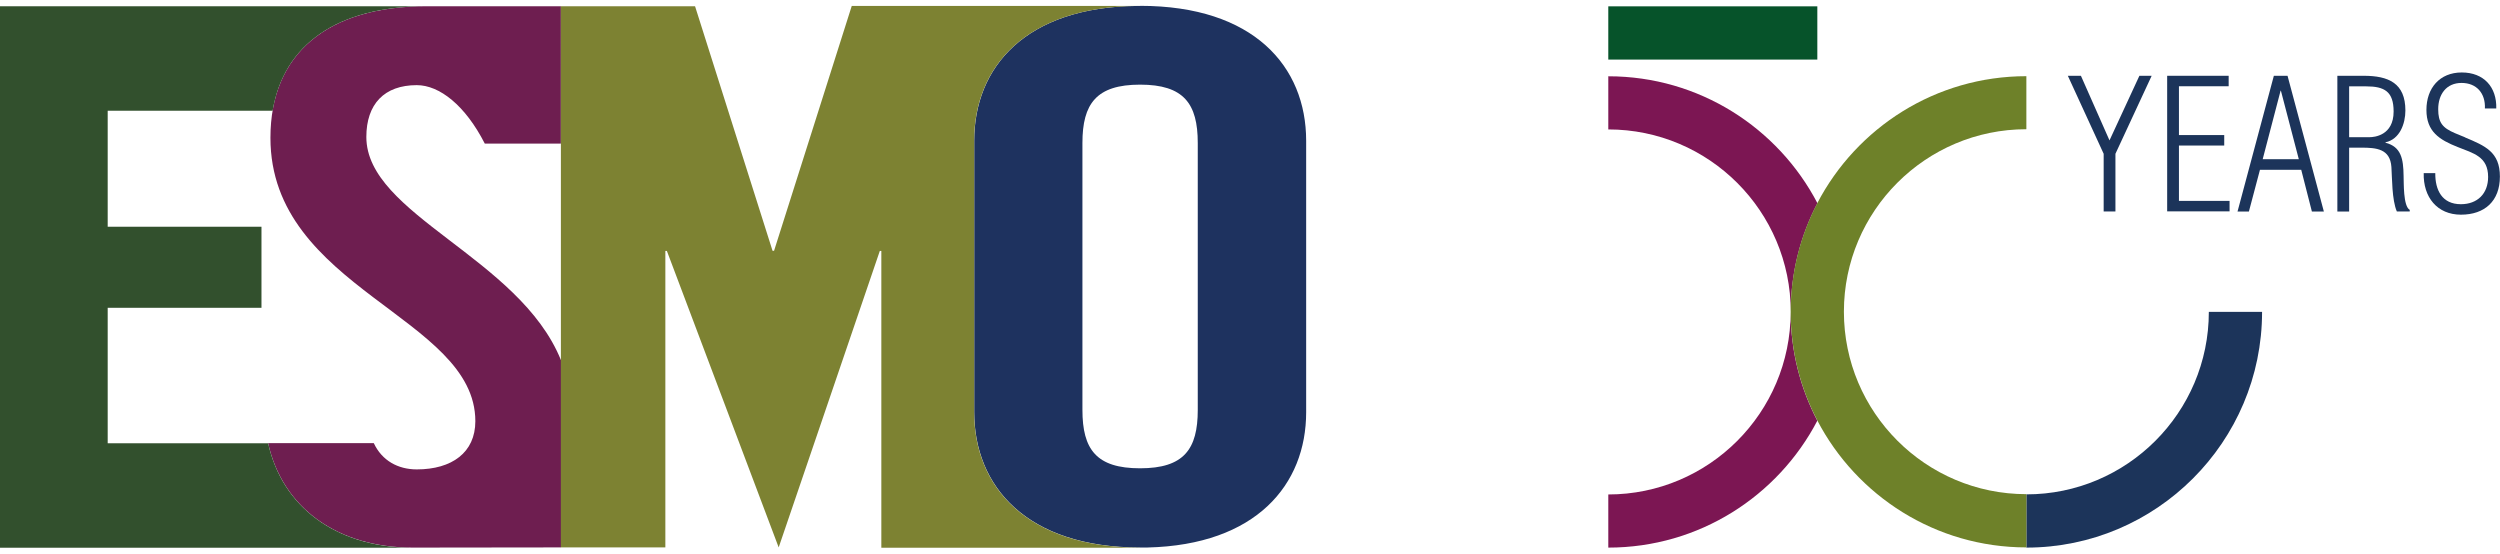
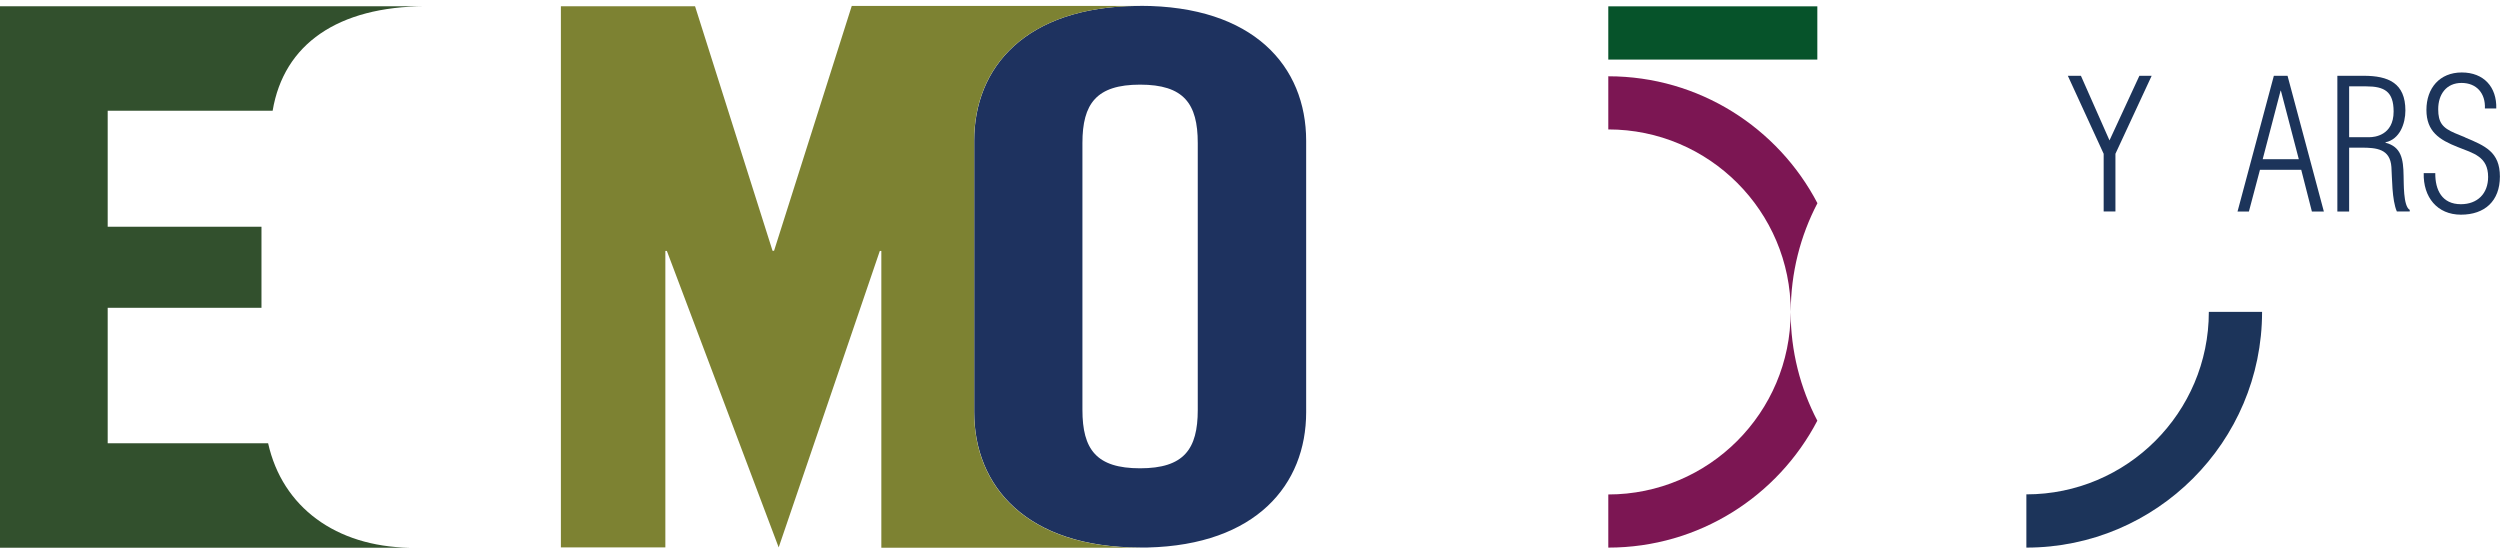
<svg xmlns="http://www.w3.org/2000/svg" id="Livello_1" version="1.1" viewBox="0 0 248.4 55">
  <defs>
    <style>
      .st0 {
        fill: none;
      }

      .st1 {
        fill: #7d8232;
      }

      .st2 {
        fill: #1c345a;
      }

      .st3 {
        fill: #7c1653;
      }

      .st4 {
        fill: #6e1e50;
      }

      .st5 {
        fill: #32502d;
      }

      .st6 {
        fill: #808940;
      }

      .st7 {
        fill: #6e8129;
      }

      .st8 {
        fill: #06532a;
      }

      .st9 {
        fill: #1e325f;
      }
    </style>
  </defs>
  <path class="st6" d="M114.18,54.41s-.02,0-.05,0c-.24,0-.49,0-.74,0h.79Z" />
  <path class="st0" d="M113.28,8.41c-4.34,0-5.73,1.88-5.73,5.8v26.52c0,3.91,1.39,5.8,5.73,5.8s5.73-1.88,5.73-5.8V14.21c0-3.91-1.39-5.8-5.73-5.8Z" />
-   <path class="st4" d="M55.73,35.77c-4.13-10.19-19.33-14.44-19.33-22.16,0-3.27,1.78-5.15,5.01-5.15,2.26,0,4.82,2.01,6.76,5.81h7.56V.62h-13.35c-9.85,0-15.51,4.72-15.51,13.07,0,15.03,20.36,17.78,20.36,28.16,0,3.12-2.34,4.79-5.82,4.79-1.86,0-3.46-.87-4.27-2.61-.06,0-10.5,0-10.5,0,1.44,6.47,6.92,10.38,14.36,10.38,4.27,0,15.68-.02,15.68-.02h-.94v-18.62h-.01Z" />
  <path class="st5" d="M26.64,44.04h-15.94v-13.46h15.28v-8.05h-15.28v-11.53h16.39c1.11-6.63,6.49-10.34,15.15-10.38H0v53.8h40.65c-7.26-.13-12.59-4.01-14.01-10.38Z" />
  <path class="st9" d="M113.28.59h-.28c-11.08.1-16.2,6.07-16.2,13.4v26.95c0,7.39,5.21,13.46,16.49,13.46.25,0,.49,0,.74,0,10.77-.26,15.75-6.23,15.75-13.45V13.99c0-7.39-5.21-13.41-16.49-13.41h-.01ZM119.01,40.73c0,3.91-1.38,5.8-5.73,5.8s-5.73-1.88-5.73-5.8V14.21c0-3.91,1.39-5.8,5.73-5.8s5.73,1.88,5.73,5.8v26.52Z" />
  <path class="st1" d="M113.28,54.41c-11.28,0-16.49-6.07-16.49-13.46V13.99c0-7.33,5.12-13.3,16.2-13.4h-28.36l-7.72,24.33h-.15L69.06.62h-13.33v53.77h10.38v-29.46h.15l11.11,29.46,10.05-29.46h.15v29.49h25.71Z" />
  <path class="st3" d="M159.8,49.12v5.29c9.02,0,16.86-5.12,20.77-12.61-1.69-3.23-2.65-6.91-2.65-10.8,0,10-8.13,18.13-18.13,18.13Z" />
  <path class="st3" d="M159.8,7.57v5.29c10,0,18.13,8.13,18.13,18.13,0-3.89.96-7.57,2.65-10.8-3.91-7.49-11.76-12.61-20.77-12.61Z" />
  <rect class="st8" x="159.8" y=".63" width="20.77" height="5.29" />
  <path class="st2" d="M201.34,49.12v5.29c12.91,0,23.42-10.51,23.42-23.42h-5.29c0,10-8.13,18.13-18.13,18.13h0Z" />
  <g>
    <path class="st2" d="M212.57,7.53h1.22l-3.6,7.75v5.73h-1.17v-5.73l-3.56-7.75h1.3l2.84,6.42,2.97-6.42Z" />
-     <path class="st2" d="M215.33,21.02V7.53h6.11v1.04h-4.94v4.85h4.5v1.04h-4.5v5.5h5.03v1.04h-6.2,0Z" />
    <path class="st2" d="M227.29,7.53l3.61,13.49h-1.19l-1.06-4.15h-4.1l-1.1,4.15h-1.13l3.61-13.49h1.35,0ZM228.41,15.82l-1.78-6.81h-.03l-1.78,6.81h3.6Z" />
    <path class="st2" d="M233.41,14.67v6.35h-1.17V7.53h2.61c2.46,0,4.15.72,4.15,3.45,0,1.31-.56,2.86-1.98,3.16v.04c1.56.4,1.78,1.6,1.8,3.29.03.65-.05,3.02.61,3.38v.16h-1.28c-.5-1.13-.47-3.43-.54-4.42-.13-1.8-1.47-1.92-3-1.92h-1.21ZM233.41,13.63h2.05c.4,0,2.37-.14,2.37-2.55,0-1.98-.9-2.5-2.73-2.5h-1.69v5.05h0Z" />
    <path class="st2" d="M244.94,13.66c1.98.83,3.45,1.44,3.45,3.88s-1.51,3.79-3.87,3.79-3.76-1.74-3.7-4.13h1.15c-.02,1.69.68,3.09,2.54,3.09,1.64,0,2.71-1.04,2.71-2.71,0-2.03-1.47-2.35-3.02-2.97-1.82-.72-3.11-1.53-3.11-3.69s1.31-3.72,3.51-3.72,3.49,1.46,3.43,3.58h-1.13c.07-1.49-.81-2.54-2.32-2.54s-2.32,1.13-2.32,2.61c0,1.33.43,1.85,1.64,2.37l1.04.43h0Z" />
  </g>
-   <path class="st7" d="M201.34,12.86v-5.29c-9.02,0-16.86,5.12-20.77,12.61-1.69,3.23-2.65,6.91-2.65,10.8s.96,7.57,2.65,10.8c3.91,7.49,11.75,12.61,20.77,12.61v-5.29c-10,0-18.13-8.13-18.13-18.13s8.13-18.13,18.13-18.13Z" />
</svg>